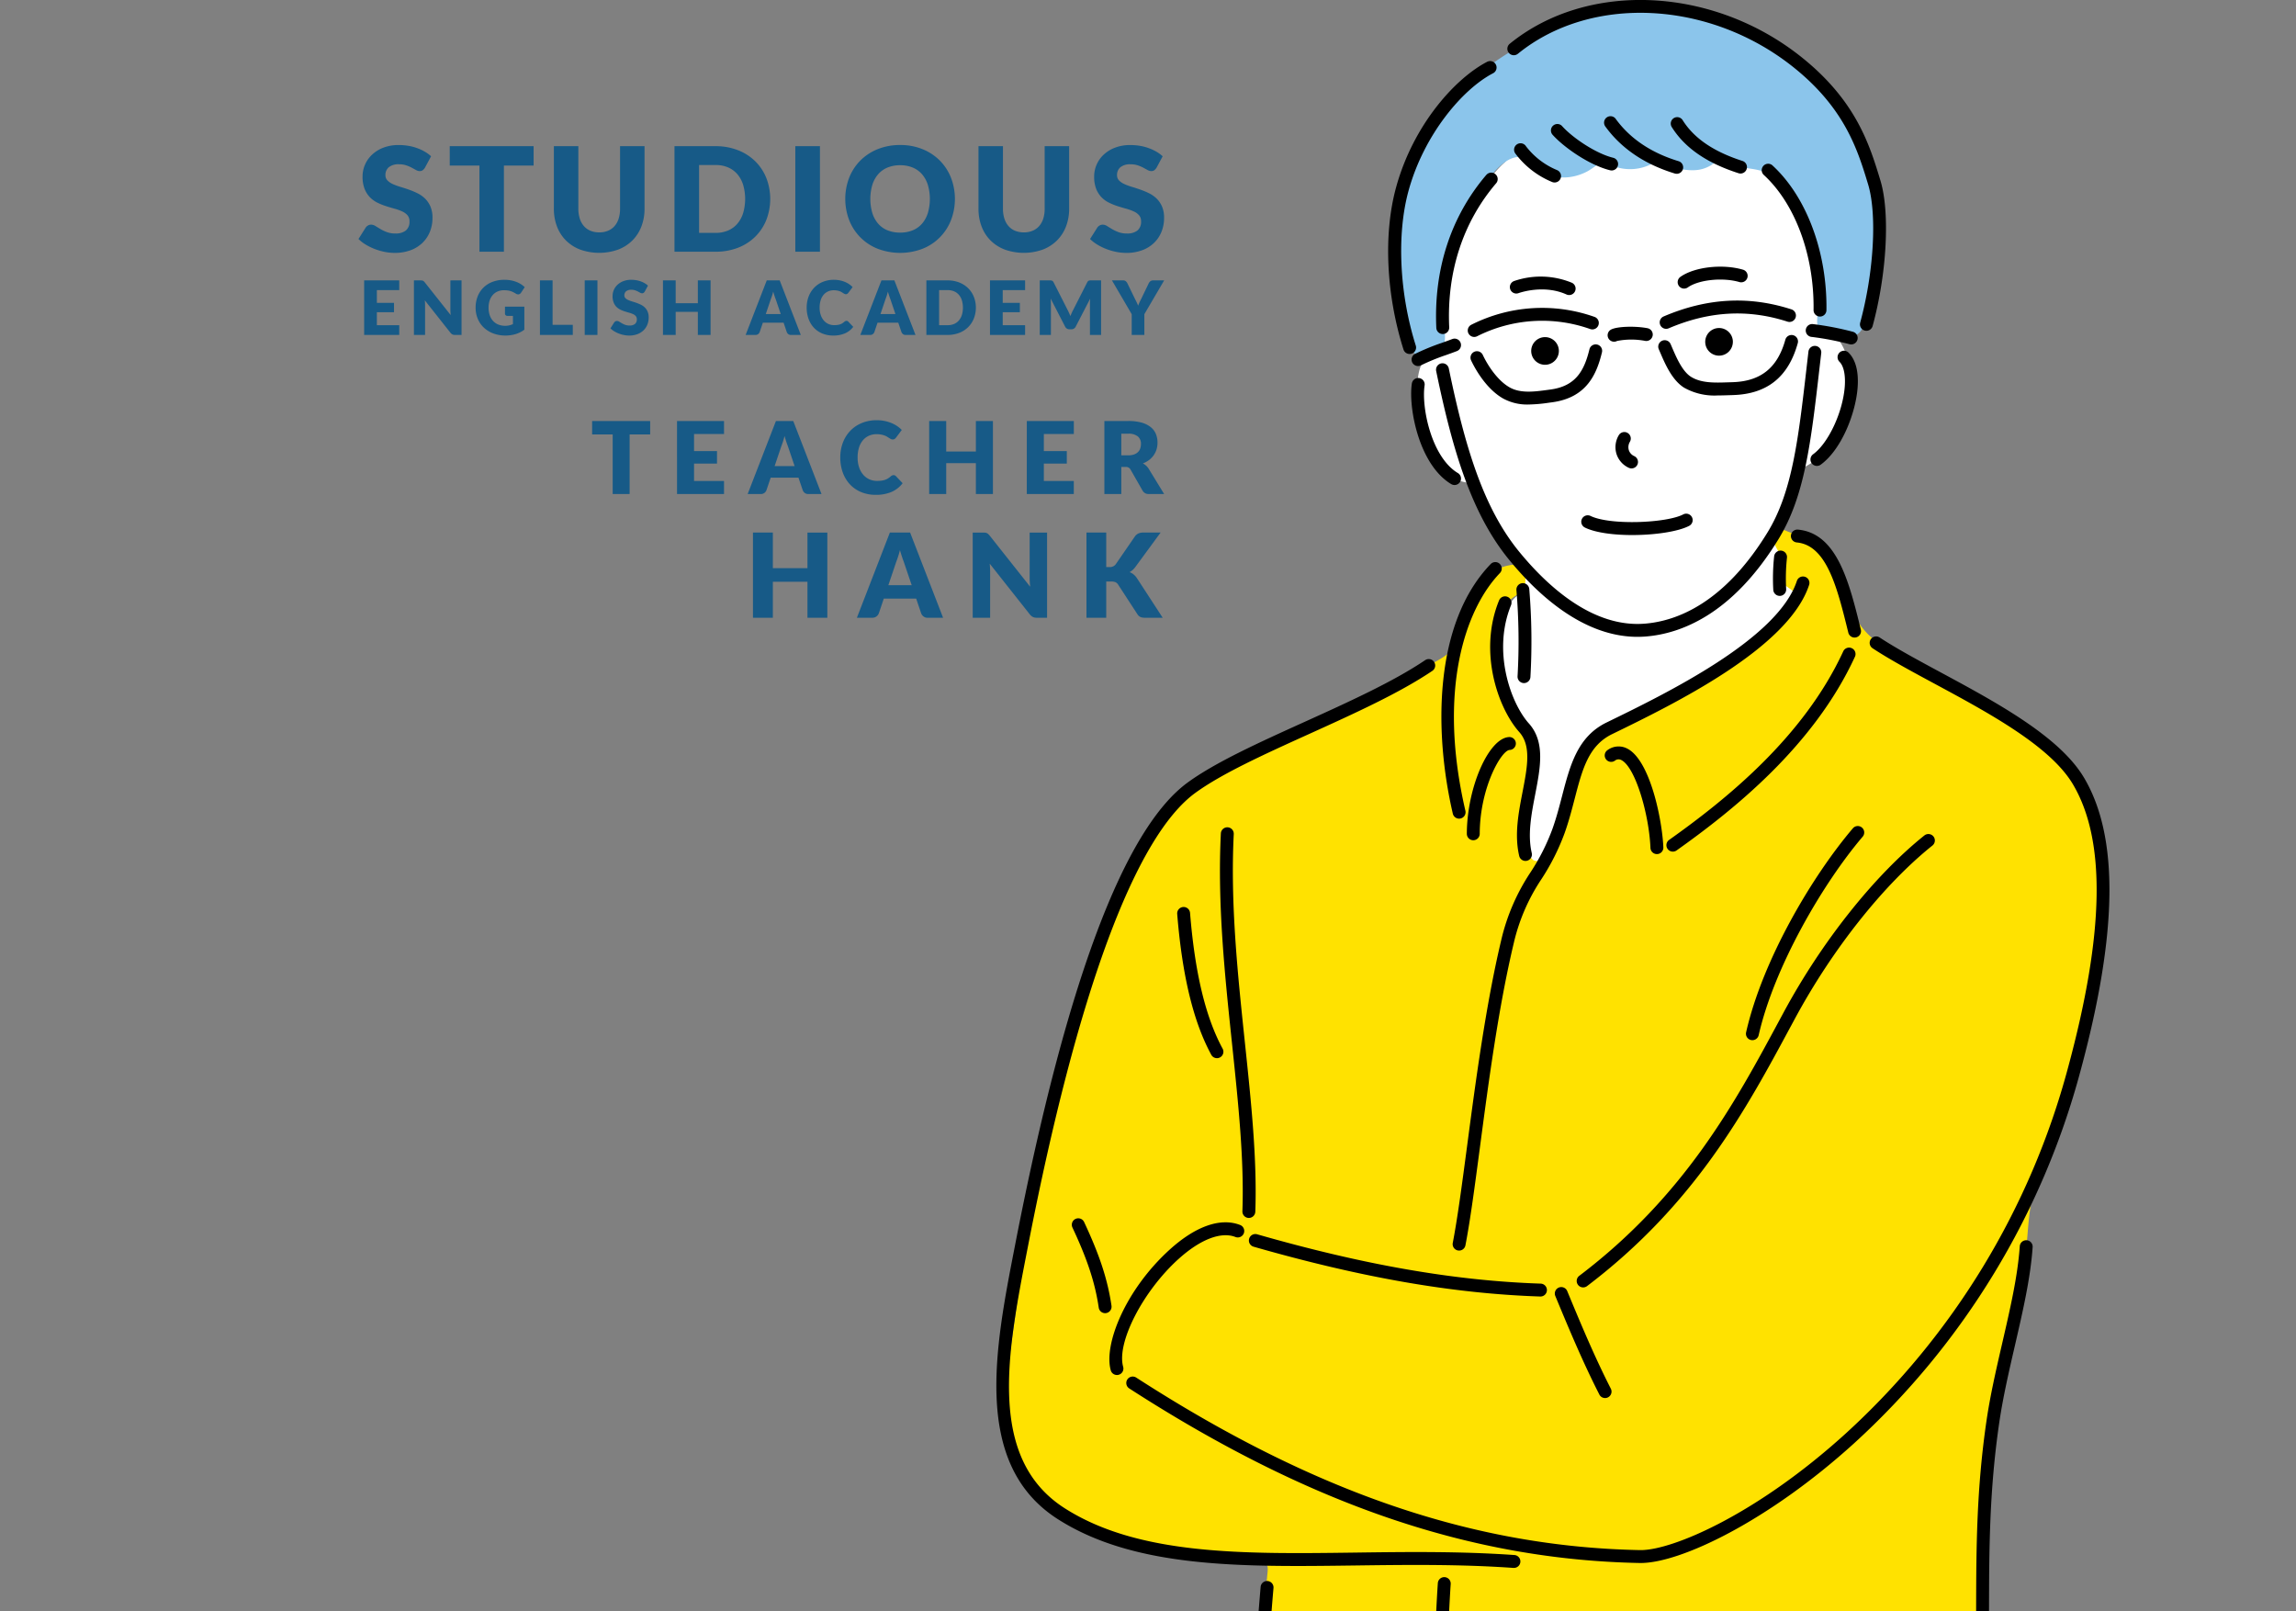
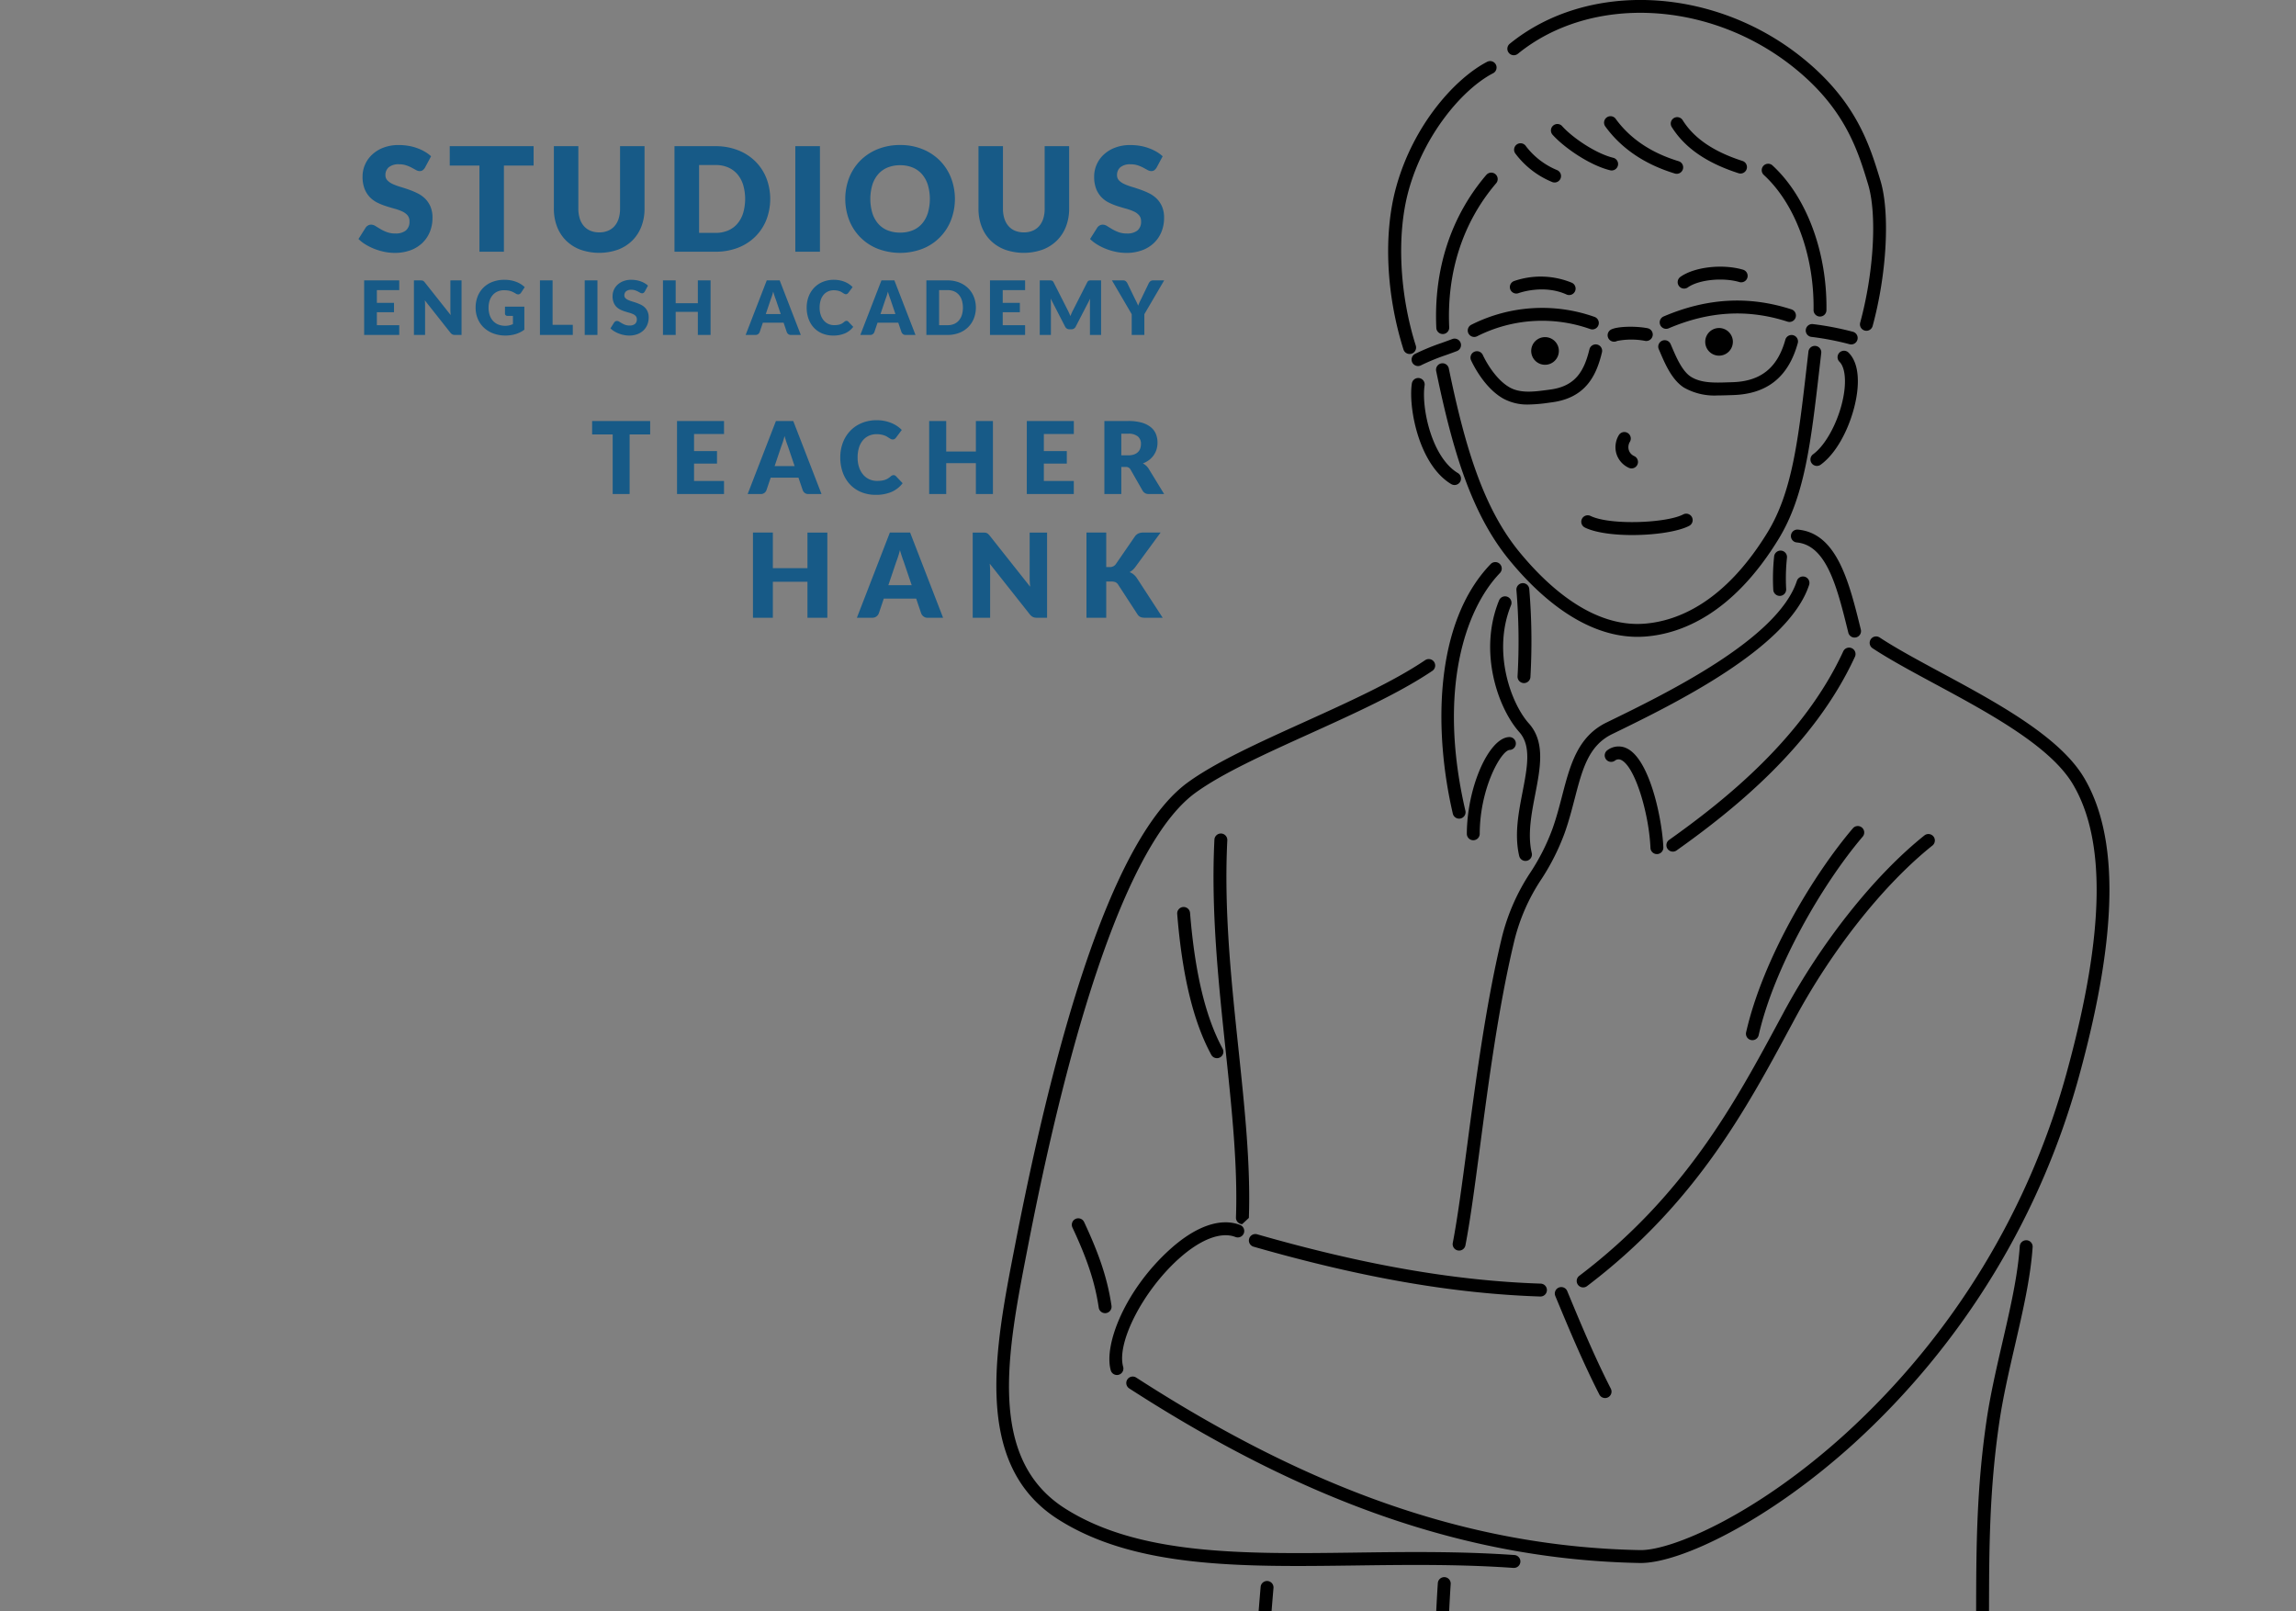
<svg xmlns="http://www.w3.org/2000/svg" width="570" height="400" viewBox="0 0 570 400">
  <rect x="0" y="0" width="570" height="400" fill="#808080" stroke="none" />
  <defs>
    <clipPath id="clip-path">
      <rect id="mask" width="570" height="400" transform="translate(642 4136)" fill="#ffe200" />
    </clipPath>
  </defs>
  <g id="image" transform="translate(-642 -4136)" clip-path="url(#clip-path)">
    <g id="illust" transform="translate(31)">
-       <path id="white" d="M1070.206,4236.738a21.824,21.824,0,0,1-12,15.6c-1.375,5.574-2.963,11.221-6.157,16.023a1.027,1.027,0,0,1,.377.7c.423,3.75.742,7.53,1.273,11.266.133.938.492.775,1.3.847a2.844,2.844,0,0,1,1.6.571,2.951,2.951,0,0,1,.881,2.842c-.411,2.708-2.912,5.11-4.814,6.894-2.391,2.241-5.02,4.246-7.6,6.267-9.366,7.346-19.261,14.184-30.256,18.865-2.581,1.1-5.644,1.777-7.956,3.392-2.183,1.523-3.137,4.163-3.818,6.623a129.927,129.927,0,0,1-5.585,17.148q-.963,2.227-2.043,4.4c-.466.937-.955,2.524-1.948,3.053-2.641,1.407-3.437-3.232-3.652-4.764-.878-6.252,1.109-12.356,1.518-18.556a21.087,21.087,0,0,0-.916-8.539c-1.062-2.962-3.354-5.241-4.8-8a24.369,24.369,0,0,1-2.544-7.9,25.708,25.708,0,0,1,.144-10.224c.76-3.617,2.231-9.041,6.2-10.26a32.385,32.385,0,0,0-.918-6.711A55.445,55.445,0,0,1,976.3,4255.93c-6.382-.416-11.149-6.239-12.639-12.315a40.73,40.73,0,0,1-.852-10.777c.075-2.838.294-6.138,2.4-8.289,1.139-1.166,3.172-1.485,3.82-3.063.593-1.446.274-3.217.2-4.727a51.055,51.055,0,0,1,.479-9.744,53.585,53.585,0,0,1,9.7-23.8.9.9,0,0,1,.1-.791,27.757,27.757,0,0,1,5.151-6.228,8.182,8.182,0,0,1,2.987-2.049c.066-.017.129-.023.194-.035.383-.323.76-.653,1.153-.965,1-.794,2.421.613,1.414,1.414-.055.044-.106.091-.161.135.126.074.251.152.374.231a17.77,17.77,0,0,0,13.917,2.536,40.382,40.382,0,0,1,7.953-1.578c2.6-.109,5.209-.131,7.812-.276,10.206-.57,20.878-1.72,30.576,2.306a1.037,1.037,0,0,1,.6.63,8.243,8.243,0,0,1,3.977,4.537,62.474,62.474,0,0,1,2.339,6.061,12.251,12.251,0,0,1,1.971,3.937c.721,2.19,1.4,4.423,1.994,6.651a10.559,10.559,0,0,1,.329,2.333c1.345,4.987,1.239,10.33.975,15.506,3.17.287,5.276,3.568,6.245,6.378A25.07,25.07,0,0,1,1070.206,4236.738Z" fill="#fff" />
-       <path id="yellow" d="M1116.614,4319.789c-2.413-1.948-4.829-3.9-7.364-5.686-8.513-6.007-18.209-10.091-27.206-15.345a34.154,34.154,0,0,1-7.171-5.2c-3.16-3.184-5.114-7.3-6.674-11.454-1.3-3.453-2.276-8-5.243-10.5a13.569,13.569,0,0,0-3.961-2.052l-4.258-1.639a3.231,3.231,0,0,0-2.358-.269c-1.1.467-1.318,1.993-.933,3.128s1.177,2.1,1.528,3.248c.505,1.649,0,3.308.049,4.975.107,3.6,5.3,2.634,2.972,6.832a19.522,19.522,0,0,1-4.226,5.264,156.236,156.236,0,0,1-20.748,15.459,69.828,69.828,0,0,1-9.671,5.2c-3.318,1.4-6.816,2.409-9.957,4.17-7.4,4.15-9.854,13.807-12.216,21.382-.666,2.135-1.34,4.27-2.165,6.35a17.162,17.162,0,0,1-2.674,5.2,2.088,2.088,0,0,1-2.718.636,4.485,4.485,0,0,1-1.507-2.865c-.806-3.6-.274-7.414.115-11.036.25-2.329.554-4.655.927-6.967a29.553,29.553,0,0,0,.755-6.935c-.29-3.822-2.4-5.46-4.366-8.515a34.533,34.533,0,0,1-4.987-20.8,14.542,14.542,0,0,1,2.868-6.877c1.015-1.455,3.165-2.056,3.922-3.507a3.509,3.509,0,0,0,.3-1.322c.184-2.038.078-4.865-2.59-4.536-2.343.289-3.937.692-5.615,2.3a32.506,32.506,0,0,0-7.94,14,15.824,15.824,0,0,1-1.223,3.706c-1.116,2.007-3.232,3.209-5.246,4.311l-11.95,6.545c-4.4,2.409-8.8,4.819-13.312,7.023a99.765,99.765,0,0,1-12.817,5.026,63.226,63.226,0,0,0-22.45,13.19,72.34,72.34,0,0,0-17.212,23.9,48.435,48.435,0,0,0-3.31,11.443q-1.6,3.726-3.07,7.508a12.189,12.189,0,0,0-1.135,2.4.786.786,0,0,0,.015.573q-4.113,11.084-7.161,22.531a406.2,406.2,0,0,0-8.53,41.205c-1.1,6.872-2.09,13.761-3.029,20.657-.983,7.215-2.267,14.517-2.187,21.818.069,6.355,1.359,12.943,4.968,18.285a26.754,26.754,0,0,0,7.588,7.221,45.046,45.046,0,0,0,13.038,8.406c8.032,3.373,16.807,3.956,25.381,4.763,3.8.358,9.607.716,13.41,1.074.693.818.415,2.157.326,3.141l-.1,1.075a49.9,49.9,0,0,0-1.012,11.251l-.138,1.528a.763.763,0,0,0,.137.536.975.975,0,0,0,.108.208,5.9,5.9,0,0,0,5.038,2.3c2.575.061,5.166-.422,7.743-.506,6.09-.2,9.969.669,15.957,1.647a92.308,92.308,0,0,0,17.374.949c6.038-.157,12.076-.361,18.114-.544,24.357-.737,48.718-1.39,73.072-2.221,13.481-.46,26.971-1.191,40.313-3.269.918-.143.789-1.266.125-1.64.907-4.16.664-8.393.412-12.614-.264-4.437-.384-8.88-.334-13.324q.084-7.272.752-14.516a21.225,21.225,0,0,0,1.426-4.768l7.266-34.407c.789-3.741,1.58-7.488,2.03-11.284.373-3.146.511-6.315.87-9.462.981-8.589,3.59-16.841,6.706-24.877.841-2.168,1.719-4.321,2.612-6.46a115.115,115.115,0,0,0,8.174-31.247,134.227,134.227,0,0,0,.787-16.151C1132.972,4343.116,1129.527,4330.209,1116.614,4319.789Z" fill="#ffe200" />
-       <path id="blue" d="M958.829,4214.015c.64,2.577,1.414,5.119,2.294,7.607a6.028,6.028,0,0,0,1.582,2.731c2.152,1.8,6.581-.686,6.9-3.216a9.549,9.549,0,0,0-.189-3.967c-2.492-13.1,3.515-27.926,11.972-37.838,3.632-4.256,7.29-6.366,11.566-1.816,3.121,3.321,8.151,3.053,11.944,1.118,1.432-.731,2.894-2.08,4.222-2.655a11.72,11.72,0,0,0,12.717.267c-.242.162,4.7,1.487,5.152,1.557,3.2.494,5.855.99,8.833-.814a5.34,5.34,0,0,1,2.368-1.065c1.355-.062,2.814,1.011,4.1,1.354,1.995.531,4.092.551,6.07,1.174,3.772,1.188,6.851,6.224,8.918,9.422,4.92,7.611,5.394,18.447,4.862,27.191-.064,1.042-.049,2.3.832,2.856a2.9,2.9,0,0,0,1.191.338c2.2.293,5.991,1.994,8.048.641,1.2-.789,2.122-3.394,2.737-4.686,1.833-3.855,2.127-9.35,2.445-13.571a66.775,66.775,0,0,0-.474-14.409c-1.21-8.514-5.349-15.58-9.442-23.05a43.9,43.9,0,0,0-9.486-11.208,46.313,46.313,0,0,0-7-4.788c-10.907-6.519-22.917-10.651-35.8-9.4a57.315,57.315,0,0,0-22.243,6.964c-6.043,3.366-12.9,7.394-17.8,12.318a47.675,47.675,0,0,0-3.925,4.554c-5.235,6.8-10.065,14.919-12.147,23.322-1.058,4.271-2.174,8.35-2.241,12.816A63.694,63.694,0,0,0,958.829,4214.015Z" fill="#8bc5eb" />
-       <path id="line" d="M983.408,4278.212c-8.707,9.01-15.542,29.251-8.612,59.045a1.6,1.6,0,0,1-1.2,1.921,1.636,1.636,0,0,1-.364.042,1.6,1.6,0,0,1-1.557-1.239c-4.734-20.354-4.744-47.329,9.428-61.992a1.6,1.6,0,0,1,2.3,2.223Zm73.951-10.742a1.6,1.6,0,1,0-.3,3.186c7.465.7,10.055,11.239,12.8,22.392a1.6,1.6,0,0,0,3.108-.763C1070.074,4280.536,1067.088,4268.387,1057.359,4267.47Zm14.145,31.561a1.6,1.6,0,0,0-2.907-1.339c-9.883,21.459-29.4,36.992-43.227,46.809a1.6,1.6,0,1,0,1.853,2.609C1041.345,4337.081,1061.3,4321.186,1071.5,4299.031Zm-69.592,35.3c1.925-7.4,3.446-13.241,9.321-16.1,15.266-7.434,43.682-21.272,48.876-36.977a1.6,1.6,0,1,0-3.038-1c-4.77,14.423-32.4,27.877-47.239,35.1-7.2,3.507-9.054,10.631-11.017,18.173-.693,2.665-1.41,5.421-2.387,8.174a52.8,52.8,0,0,1-5.447,10.813,51.461,51.461,0,0,0-7.3,16.9c-3.833,16.118-6.389,35.419-8.442,50.926-1.285,9.707-2.4,18.09-3.576,24.195a1.6,1.6,0,1,0,3.142.607c1.2-6.2,2.314-14.624,3.606-24.382,2.151-16.239,4.588-34.646,8.383-50.606a48.181,48.181,0,0,1,6.91-15.965,56.156,56.156,0,0,0,5.736-11.417C1000.467,4339.885,1001.2,4337.061,1001.912,4334.33Zm51.276-61.644a1.6,1.6,0,0,0-1.745,1.441,51.415,51.415,0,0,0-.213,8.281,1.6,1.6,0,0,0,1.6,1.513l.089,0a1.6,1.6,0,0,0,1.511-1.685,48.339,48.339,0,0,1,.2-7.8A1.6,1.6,0,0,0,1053.188,4272.686Zm-63.92,32.881.073,0a1.6,1.6,0,0,0,1.6-1.528,156.4,156.4,0,0,0-.286-21.8,1.6,1.6,0,1,0-3.186.293,153.3,153.3,0,0,1,.275,21.36A1.6,1.6,0,0,0,989.268,4305.567Zm20.827,16.627a1.6,1.6,0,1,0,1.775,2.663,1.454,1.454,0,0,1,1.655-.174c3.47,1.766,6.867,13.465,7.214,21.8a1.6,1.6,0,0,0,1.6,1.533h.068a1.6,1.6,0,0,0,1.532-1.665c-.287-6.89-3.3-21.642-8.959-24.523A4.621,4.621,0,0,0,1010.095,4322.194Zm-19.536-6.6c-4.547-5.093-9.1-17.946-4.435-29.358a1.6,1.6,0,0,0-2.962-1.211c-5.239,12.815-.225,26.837,5.01,32.7,3.03,3.394,2,8.715.812,14.875-1.011,5.23-2.055,10.637-.83,15.878a1.6,1.6,0,0,0,3.116-.729c-1.07-4.575-.091-9.642.855-14.542C993.421,4326.5,994.644,4320.165,990.559,4315.589Zm-15.405,27.383a1.6,1.6,0,0,0,1.6,1.6h0a1.6,1.6,0,0,0,1.6-1.6c.025-11.408,5.353-20.723,7.436-20.812a1.6,1.6,0,1,0-.136-3.2C980.576,4319.186,975.179,4331.524,975.154,4342.972Zm153.214-13.93c-6.072-10.236-21.751-18.688-35.585-26.144-5.676-3.059-11.037-5.949-15.142-8.654a1.6,1.6,0,0,0-1.761,2.672c4.223,2.783,9.645,5.706,15.385,8.8,13.467,7.259,28.732,15.486,34.351,24.959,8.238,13.892,7.841,36.911-1.216,70.373a188.856,188.856,0,0,1-55.236,90.841c-22.049,20.016-42.874,28.9-50.828,28.9l-.2,0c-41.3-.8-81.036-14.4-125.058-42.824a1.6,1.6,0,0,0-1.736,2.689c44.543,28.757,84.813,42.527,126.733,43.334.086,0,.173,0,.262,0,9.854,0,31.62-10.345,52.976-29.733a192.055,192.055,0,0,0,56.174-92.374C1136.783,4367.542,1137.071,4343.716,1128.368,4329.042Zm-14.239,114.83a1.6,1.6,0,0,0-1.705,1.487c-.5,7.362-2.363,15.43-4.334,23.972-1.46,6.327-2.97,12.869-3.9,19.183-2.521,17.1-2.561,31.937-2.6,46.287q-.008,2.991-.022,5.967a1.6,1.6,0,0,0,1.59,1.61h.01a1.6,1.6,0,0,0,1.6-1.59q.018-2.984.023-5.978c.038-14.237.077-28.958,2.565-45.829.912-6.187,2.407-12.666,3.853-18.931,2-8.669,3.889-16.858,4.408-24.473A1.6,1.6,0,0,0,1114.129,4443.872Zm-58.529-53.15.979-1.818c9.309-17.281,22.081-33.363,34.164-43.019a1.6,1.6,0,0,0-2-2.5c-12.4,9.911-25.48,26.36-34.983,44l-.98,1.819c-11,20.434-23.459,43.594-49.717,63.5a1.6,1.6,0,0,0,1.934,2.55C1031.811,4434.929,1044.449,4411.443,1055.6,4390.722Zm-152.079,57.857c5.407-4.908,10.581-6.918,14.192-5.514a1.6,1.6,0,0,0,1.159-2.983c-4.855-1.886-11.07.291-17.5,6.127-10.977,9.962-16.421,23.528-14.619,29.948a1.6,1.6,0,1,0,3.081-.866C888.158,4469.332,894.683,4456.6,903.521,4448.579Zm18.715-3.1c26.927,7.707,49.525,11.634,71.117,12.359h.055a1.6,1.6,0,0,0,.053-3.2c-21.324-.716-43.676-4.6-70.345-12.237a1.6,1.6,0,1,0-.88,3.076Zm85.813,36.692a1.6,1.6,0,1,0,2.85-1.456c-4.131-8.087-7.691-16.674-10.831-24.25a1.6,1.6,0,0,0-2.956,1.225C1000.275,4465.322,1003.861,4473.972,1008.049,4482.172ZM986.9,4522.014c-13.468-.948-26.754-.773-39.6-.6-27.558.363-53.589.7-71.926-10.975-19.441-12.382-14.293-38.792-9.315-64.332l.223-1.143c12.173-62.509,26.525-101.3,41.506-112.168,6.642-4.821,17.172-9.59,28.32-14.64,10.974-4.971,22.322-10.11,30.457-15.606a1.6,1.6,0,1,0-1.791-2.651c-7.911,5.343-19.134,10.426-29.987,15.342-11.3,5.118-21.974,9.953-28.878,14.965-15.872,11.519-30.261,49.923-42.768,114.147l-.222,1.141c-4.942,25.354-10.544,54.091,10.736,67.644,19.143,12.193,45.637,11.845,73.687,11.476,12.783-.169,26-.341,39.336.6.038,0,.076,0,.114,0a1.6,1.6,0,0,0,.11-3.2Zm-65.86-83.675a1.6,1.6,0,0,0,1.6-1.542c.467-12.985-1.02-27.12-2.595-42.086-1.78-16.92-3.621-34.417-2.756-51.661a1.6,1.6,0,1,0-3.2-.16c-.878,17.492.976,35.114,2.769,52.156,1.562,14.85,3.038,28.877,2.579,41.636a1.6,1.6,0,0,0,1.541,1.656Zm-7.92-39.659a1.58,1.58,0,0,0,.761-.194,1.6,1.6,0,0,0,.644-2.17c-4.242-7.817-6.888-18.849-8.088-33.727a1.6,1.6,0,0,0-3.189.257c1.236,15.332,4.005,26.779,8.464,35A1.6,1.6,0,0,0,913.116,4398.68Zm-26.181,61.464c-.962-6.514-2.932-12.537-6.8-20.791a1.6,1.6,0,1,0-2.9,1.358c3.727,7.952,5.619,13.717,6.532,19.9a1.6,1.6,0,0,0,1.581,1.367,1.546,1.546,0,0,0,.236-.018A1.6,1.6,0,0,0,886.935,4460.144Zm38.754,68.326a1.6,1.6,0,0,0-1.73,1.457c-.374,4.363-.659,8-.9,11.441a1.6,1.6,0,0,0,1.486,1.707c.038,0,.075,0,.112,0a1.6,1.6,0,0,0,1.6-1.49c.236-3.425.52-7.044.892-11.388A1.6,1.6,0,0,0,925.689,4528.47Zm120-134.3a1.6,1.6,0,0,0,1.914-1.205c3.857-16.96,15.9-37.613,25.8-49.251a1.6,1.6,0,1,0-2.437-2.073c-9.842,11.566-22.328,32.339-26.484,50.614A1.6,1.6,0,0,0,1045.687,4394.17Zm-70.133-175.4a1.6,1.6,0,0,0,2.151.7,35.779,35.779,0,0,1,28.071-1.789,1.6,1.6,0,1,0,1.071-3.016,39,39,0,0,0-30.592,1.953A1.6,1.6,0,0,0,975.554,4218.771Zm45.722.577a1.6,1.6,0,0,0-1.27-1.873c-3.123-.6-7.6-.437-9.038.327a1.6,1.6,0,0,0,.737,3.023,1.575,1.575,0,0,0,.743-.187,18.461,18.461,0,0,1,6.955-.02A1.6,1.6,0,0,0,1021.276,4219.348Zm2.75-4.8a1.6,1.6,0,1,0,1.253,2.944c10.04-4.275,19.681-4.814,29.476-1.648a1.6,1.6,0,1,0,.984-3.045C1045.179,4209.387,1034.805,4209.959,1024.026,4214.549Zm16.025,19.56,1.058-.032c8.553-.229,13.85-4.444,16.194-12.887a1.6,1.6,0,0,0-3.084-.856c-1.944,7-6.137,10.355-13.2,10.543l-1.079.034c-3.255.108-6.622.22-9.163-1.386-2.138-1.351-3.614-4.789-4.692-7.3l-.351-.813a1.6,1.6,0,1,0-2.933,1.281l.343.795c1.243,2.9,2.946,6.859,5.923,8.741a15.326,15.326,0,0,0,8.4,1.936C1038.348,4234.166,1039.213,4234.137,1040.051,4234.109Zm-54.322-1.97c-2.875-1.644-5.3-5.228-6.622-8.033a1.6,1.6,0,1,0-2.9,1.359c.74,1.576,3.5,6.916,7.93,9.452a12.456,12.456,0,0,0,6.329,1.5,38.566,38.566,0,0,0,5.169-.46l.658-.087c8.547-1.13,11.065-6.9,12.4-12.4a1.6,1.6,0,0,0-3.11-.755c-1.311,5.4-3.464,9.161-9.711,9.987l-.666.09C991.893,4233.239,988.463,4233.7,985.729,4232.139Zm85.233-13.786a72.951,72.951,0,0,0-9.919-1.9,1.6,1.6,0,1,0-.241,3.19,70.664,70.664,0,0,1,9.337,1.8,1.6,1.6,0,1,0,.823-3.092Zm-99.43,1.813c-.928.353-1.789.661-2.618.958a55.381,55.381,0,0,0-6.6,2.712,1.6,1.6,0,1,0,1.434,2.861,52,52,0,0,1,6.248-2.56c.847-.3,1.726-.619,2.674-.978a1.6,1.6,0,0,0-1.135-2.993Zm32.963,46.814c2.663,1.277,7.137,1.84,11.712,1.84,5.648,0,11.448-.859,14.171-2.3a1.6,1.6,0,0,0-1.493-2.83c-4.11,2.168-18.089,2.759-23.007.4a1.6,1.6,0,1,0-1.383,2.885Zm-5.682-99.666a1.6,1.6,0,0,0-2.375,2.145c2.962,3.281,9.263,7.584,14.279,8.814a1.561,1.561,0,0,0,.382.047,1.6,1.6,0,0,0,.38-3.154C1007.193,4174.114,1001.47,4170.257,998.813,4167.314Zm13.321-1.773a1.6,1.6,0,1,0-2.586,1.883c3.977,5.461,9.778,9.381,17.24,11.653a1.6,1.6,0,1,0,.932-3.062C1020.937,4173.951,1015.693,4170.426,1012.134,4165.541Zm31.443,10.414c-7.166-2.307-12.021-5.615-14.843-10.114a1.6,1.6,0,1,0-2.711,1.7c3.239,5.164,8.66,8.913,16.573,11.46a1.578,1.578,0,0,0,.491.078,1.6,1.6,0,0,0,.49-3.124Zm7.461,1.119a1.6,1.6,0,1,0-2.165,2.357c7.81,7.178,12.543,20.026,12.35,33.529a1.6,1.6,0,0,0,1.577,1.622h.023a1.6,1.6,0,0,0,1.6-1.577C1064.628,4198.62,1059.5,4184.852,1051.038,4177.074Zm-61.245-4.824a1.6,1.6,0,1,0-2.624,1.832,21.721,21.721,0,0,0,9.116,7.084,1.6,1.6,0,1,0,1.263-2.94A18.708,18.708,0,0,1,989.793,4172.25Zm-9.822,7.185c-8.78,10.284-13.068,23.411-12.4,37.96a1.6,1.6,0,0,0,1.6,1.527c.025,0,.05,0,.074,0a1.6,1.6,0,0,0,1.526-1.671c-.629-13.724,3.4-26.081,11.638-35.736a1.6,1.6,0,1,0-2.433-2.078Zm-11.193,46.778a1.6,1.6,0,0,0-1.243,1.891c4.116,19.9,8.783,35.494,18.183,46.946,7.245,8.826,18.5,19.039,31.8,19.039q1.059,0,2.137-.089c8.679-.718,21.424-5.489,32.856-24.144,6.522-10.642,8.054-23.939,10.174-42.343l.447-3.864a1.6,1.6,0,0,0-3.179-.37l-.447,3.867c-2.073,18-3.571,31-9.724,41.039-10.731,17.511-22.449,21.969-30.39,22.626-12.846,1.076-24.058-9.088-31.2-17.791-8.985-10.946-13.5-26.131-17.523-45.564A1.6,1.6,0,0,0,968.778,4226.213Zm-7.83-2.338a1.582,1.582,0,0,0,.483-.075,1.6,1.6,0,0,0,1.043-2.009c-4.076-12.877-4.769-27.593-1.809-38.4,3.84-14.027,13.473-25.31,21-29.206a1.6,1.6,0,1,0-1.471-2.842c-7.9,4.087-18.345,15.594-22.619,31.2-3.161,11.544-2.471,26.578,1.845,40.214A1.6,1.6,0,0,0,960.948,4223.875Zm26.887-74.534c18.118-14.717,47.492-13.3,68.326,3.291,12.887,10.263,16.058,20.727,18.606,29.135,2.254,7.437,1.427,21.873-1.967,34.326a1.6,1.6,0,0,0,1.123,1.964,1.579,1.579,0,0,0,.422.057,1.6,1.6,0,0,0,1.543-1.179c3.534-12.968,4.351-28.148,1.942-36.1-2.677-8.833-6.009-19.825-19.675-30.71-21.982-17.507-53.08-18.915-72.338-3.271a1.6,1.6,0,1,0,2.018,2.483Zm-16.558,106.833a1.583,1.583,0,0,0,.821.228,1.6,1.6,0,0,0,.823-2.973c-6.563-3.932-9.078-16.306-8.261-21.733a1.6,1.6,0,1,0-3.164-.477C960.6,4237.164,963.241,4251.36,971.277,4256.174Zm96.364-32.623a1.6,1.6,0,0,0,.02,2.262c1.045,1.027,1.523,3.259,1.312,6.124-.47,6.364-4.061,14.065-7.843,16.818a1.6,1.6,0,1,0,1.883,2.587c5.118-3.725,8.672-12.672,9.151-19.169.289-3.918-.492-6.906-2.26-8.643A1.6,1.6,0,0,0,1067.641,4223.551Zm-52.548,19.94a1.6,1.6,0,0,0-2.2.509,5.771,5.771,0,0,0-.623,4.59,5.677,5.677,0,0,0,3.067,3.53,1.6,1.6,0,1,0,1.4-2.88,2.459,2.459,0,0,1-1.387-1.536,2.591,2.591,0,0,1,.262-2.008A1.6,1.6,0,0,0,1015.093,4243.491ZM985.927,4207.8a1.6,1.6,0,0,0,2.042.975c.644-.227,6.45-2.153,11.927.325a1.6,1.6,0,0,0,1.319-2.916,20.322,20.322,0,0,0-14.312-.426A1.6,1.6,0,0,0,985.927,4207.8Zm57.763-4.86c-5.073-1.478-12.029-.68-15.5,1.779a1.6,1.6,0,1,0,1.848,2.612c2.686-1.9,8.65-2.517,12.761-1.319a1.6,1.6,0,1,0,.895-3.072ZM998,4223.121a3.433,3.433,0,1,0-3.434,3.432A3.436,3.436,0,0,0,998,4223.121Zm43.2-2.263a3.432,3.432,0,1,0-3.432,3.432A3.433,3.433,0,0,0,1041.195,4220.858Zm-71.548,306.651a1.6,1.6,0,0,0-1.7,1.491c-.332,5.017-.591,10.636-.771,16.7a1.6,1.6,0,0,0,1.552,1.646h.048a1.6,1.6,0,0,0,1.6-1.553c.179-6.027.437-11.608.766-16.586A1.6,1.6,0,0,0,969.647,4527.509Z" />
+       <path id="line" d="M983.408,4278.212c-8.707,9.01-15.542,29.251-8.612,59.045a1.6,1.6,0,0,1-1.2,1.921,1.636,1.636,0,0,1-.364.042,1.6,1.6,0,0,1-1.557-1.239c-4.734-20.354-4.744-47.329,9.428-61.992a1.6,1.6,0,0,1,2.3,2.223Zm73.951-10.742a1.6,1.6,0,1,0-.3,3.186c7.465.7,10.055,11.239,12.8,22.392a1.6,1.6,0,0,0,3.108-.763C1070.074,4280.536,1067.088,4268.387,1057.359,4267.47Zm14.145,31.561a1.6,1.6,0,0,0-2.907-1.339c-9.883,21.459-29.4,36.992-43.227,46.809a1.6,1.6,0,1,0,1.853,2.609C1041.345,4337.081,1061.3,4321.186,1071.5,4299.031Zm-69.592,35.3c1.925-7.4,3.446-13.241,9.321-16.1,15.266-7.434,43.682-21.272,48.876-36.977a1.6,1.6,0,1,0-3.038-1c-4.77,14.423-32.4,27.877-47.239,35.1-7.2,3.507-9.054,10.631-11.017,18.173-.693,2.665-1.41,5.421-2.387,8.174a52.8,52.8,0,0,1-5.447,10.813,51.461,51.461,0,0,0-7.3,16.9c-3.833,16.118-6.389,35.419-8.442,50.926-1.285,9.707-2.4,18.09-3.576,24.195a1.6,1.6,0,1,0,3.142.607c1.2-6.2,2.314-14.624,3.606-24.382,2.151-16.239,4.588-34.646,8.383-50.606a48.181,48.181,0,0,1,6.91-15.965,56.156,56.156,0,0,0,5.736-11.417C1000.467,4339.885,1001.2,4337.061,1001.912,4334.33Zm51.276-61.644a1.6,1.6,0,0,0-1.745,1.441,51.415,51.415,0,0,0-.213,8.281,1.6,1.6,0,0,0,1.6,1.513l.089,0a1.6,1.6,0,0,0,1.511-1.685,48.339,48.339,0,0,1,.2-7.8A1.6,1.6,0,0,0,1053.188,4272.686Zm-63.92,32.881.073,0a1.6,1.6,0,0,0,1.6-1.528,156.4,156.4,0,0,0-.286-21.8,1.6,1.6,0,1,0-3.186.293,153.3,153.3,0,0,1,.275,21.36A1.6,1.6,0,0,0,989.268,4305.567Zm20.827,16.627a1.6,1.6,0,1,0,1.775,2.663,1.454,1.454,0,0,1,1.655-.174c3.47,1.766,6.867,13.465,7.214,21.8a1.6,1.6,0,0,0,1.6,1.533h.068a1.6,1.6,0,0,0,1.532-1.665c-.287-6.89-3.3-21.642-8.959-24.523A4.621,4.621,0,0,0,1010.095,4322.194Zm-19.536-6.6c-4.547-5.093-9.1-17.946-4.435-29.358a1.6,1.6,0,0,0-2.962-1.211c-5.239,12.815-.225,26.837,5.01,32.7,3.03,3.394,2,8.715.812,14.875-1.011,5.23-2.055,10.637-.83,15.878a1.6,1.6,0,0,0,3.116-.729c-1.07-4.575-.091-9.642.855-14.542C993.421,4326.5,994.644,4320.165,990.559,4315.589Zm-15.405,27.383a1.6,1.6,0,0,0,1.6,1.6h0a1.6,1.6,0,0,0,1.6-1.6c.025-11.408,5.353-20.723,7.436-20.812a1.6,1.6,0,1,0-.136-3.2C980.576,4319.186,975.179,4331.524,975.154,4342.972Zm153.214-13.93c-6.072-10.236-21.751-18.688-35.585-26.144-5.676-3.059-11.037-5.949-15.142-8.654a1.6,1.6,0,0,0-1.761,2.672c4.223,2.783,9.645,5.706,15.385,8.8,13.467,7.259,28.732,15.486,34.351,24.959,8.238,13.892,7.841,36.911-1.216,70.373a188.856,188.856,0,0,1-55.236,90.841c-22.049,20.016-42.874,28.9-50.828,28.9l-.2,0c-41.3-.8-81.036-14.4-125.058-42.824a1.6,1.6,0,0,0-1.736,2.689c44.543,28.757,84.813,42.527,126.733,43.334.086,0,.173,0,.262,0,9.854,0,31.62-10.345,52.976-29.733a192.055,192.055,0,0,0,56.174-92.374C1136.783,4367.542,1137.071,4343.716,1128.368,4329.042Zm-14.239,114.83a1.6,1.6,0,0,0-1.705,1.487c-.5,7.362-2.363,15.43-4.334,23.972-1.46,6.327-2.97,12.869-3.9,19.183-2.521,17.1-2.561,31.937-2.6,46.287q-.008,2.991-.022,5.967a1.6,1.6,0,0,0,1.59,1.61h.01a1.6,1.6,0,0,0,1.6-1.59q.018-2.984.023-5.978c.038-14.237.077-28.958,2.565-45.829.912-6.187,2.407-12.666,3.853-18.931,2-8.669,3.889-16.858,4.408-24.473A1.6,1.6,0,0,0,1114.129,4443.872Zm-58.529-53.15.979-1.818c9.309-17.281,22.081-33.363,34.164-43.019a1.6,1.6,0,0,0-2-2.5c-12.4,9.911-25.48,26.36-34.983,44l-.98,1.819c-11,20.434-23.459,43.594-49.717,63.5a1.6,1.6,0,0,0,1.934,2.55C1031.811,4434.929,1044.449,4411.443,1055.6,4390.722Zm-152.079,57.857c5.407-4.908,10.581-6.918,14.192-5.514a1.6,1.6,0,0,0,1.159-2.983c-4.855-1.886-11.07.291-17.5,6.127-10.977,9.962-16.421,23.528-14.619,29.948a1.6,1.6,0,1,0,3.081-.866C888.158,4469.332,894.683,4456.6,903.521,4448.579Zm18.715-3.1c26.927,7.707,49.525,11.634,71.117,12.359h.055a1.6,1.6,0,0,0,.053-3.2c-21.324-.716-43.676-4.6-70.345-12.237a1.6,1.6,0,1,0-.88,3.076Zm85.813,36.692a1.6,1.6,0,1,0,2.85-1.456c-4.131-8.087-7.691-16.674-10.831-24.25a1.6,1.6,0,0,0-2.956,1.225C1000.275,4465.322,1003.861,4473.972,1008.049,4482.172ZM986.9,4522.014c-13.468-.948-26.754-.773-39.6-.6-27.558.363-53.589.7-71.926-10.975-19.441-12.382-14.293-38.792-9.315-64.332l.223-1.143c12.173-62.509,26.525-101.3,41.506-112.168,6.642-4.821,17.172-9.59,28.32-14.64,10.974-4.971,22.322-10.11,30.457-15.606a1.6,1.6,0,1,0-1.791-2.651c-7.911,5.343-19.134,10.426-29.987,15.342-11.3,5.118-21.974,9.953-28.878,14.965-15.872,11.519-30.261,49.923-42.768,114.147l-.222,1.141c-4.942,25.354-10.544,54.091,10.736,67.644,19.143,12.193,45.637,11.845,73.687,11.476,12.783-.169,26-.341,39.336.6.038,0,.076,0,.114,0a1.6,1.6,0,0,0,.11-3.2Zm-65.86-83.675c.467-12.985-1.02-27.12-2.595-42.086-1.78-16.92-3.621-34.417-2.756-51.661a1.6,1.6,0,1,0-3.2-.16c-.878,17.492.976,35.114,2.769,52.156,1.562,14.85,3.038,28.877,2.579,41.636a1.6,1.6,0,0,0,1.541,1.656Zm-7.92-39.659a1.58,1.58,0,0,0,.761-.194,1.6,1.6,0,0,0,.644-2.17c-4.242-7.817-6.888-18.849-8.088-33.727a1.6,1.6,0,0,0-3.189.257c1.236,15.332,4.005,26.779,8.464,35A1.6,1.6,0,0,0,913.116,4398.68Zm-26.181,61.464c-.962-6.514-2.932-12.537-6.8-20.791a1.6,1.6,0,1,0-2.9,1.358c3.727,7.952,5.619,13.717,6.532,19.9a1.6,1.6,0,0,0,1.581,1.367,1.546,1.546,0,0,0,.236-.018A1.6,1.6,0,0,0,886.935,4460.144Zm38.754,68.326a1.6,1.6,0,0,0-1.73,1.457c-.374,4.363-.659,8-.9,11.441a1.6,1.6,0,0,0,1.486,1.707c.038,0,.075,0,.112,0a1.6,1.6,0,0,0,1.6-1.49c.236-3.425.52-7.044.892-11.388A1.6,1.6,0,0,0,925.689,4528.47Zm120-134.3a1.6,1.6,0,0,0,1.914-1.205c3.857-16.96,15.9-37.613,25.8-49.251a1.6,1.6,0,1,0-2.437-2.073c-9.842,11.566-22.328,32.339-26.484,50.614A1.6,1.6,0,0,0,1045.687,4394.17Zm-70.133-175.4a1.6,1.6,0,0,0,2.151.7,35.779,35.779,0,0,1,28.071-1.789,1.6,1.6,0,1,0,1.071-3.016,39,39,0,0,0-30.592,1.953A1.6,1.6,0,0,0,975.554,4218.771Zm45.722.577a1.6,1.6,0,0,0-1.27-1.873c-3.123-.6-7.6-.437-9.038.327a1.6,1.6,0,0,0,.737,3.023,1.575,1.575,0,0,0,.743-.187,18.461,18.461,0,0,1,6.955-.02A1.6,1.6,0,0,0,1021.276,4219.348Zm2.75-4.8a1.6,1.6,0,1,0,1.253,2.944c10.04-4.275,19.681-4.814,29.476-1.648a1.6,1.6,0,1,0,.984-3.045C1045.179,4209.387,1034.805,4209.959,1024.026,4214.549Zm16.025,19.56,1.058-.032c8.553-.229,13.85-4.444,16.194-12.887a1.6,1.6,0,0,0-3.084-.856c-1.944,7-6.137,10.355-13.2,10.543l-1.079.034c-3.255.108-6.622.22-9.163-1.386-2.138-1.351-3.614-4.789-4.692-7.3l-.351-.813a1.6,1.6,0,1,0-2.933,1.281l.343.795c1.243,2.9,2.946,6.859,5.923,8.741a15.326,15.326,0,0,0,8.4,1.936C1038.348,4234.166,1039.213,4234.137,1040.051,4234.109Zm-54.322-1.97c-2.875-1.644-5.3-5.228-6.622-8.033a1.6,1.6,0,1,0-2.9,1.359c.74,1.576,3.5,6.916,7.93,9.452a12.456,12.456,0,0,0,6.329,1.5,38.566,38.566,0,0,0,5.169-.46l.658-.087c8.547-1.13,11.065-6.9,12.4-12.4a1.6,1.6,0,0,0-3.11-.755c-1.311,5.4-3.464,9.161-9.711,9.987l-.666.09C991.893,4233.239,988.463,4233.7,985.729,4232.139Zm85.233-13.786a72.951,72.951,0,0,0-9.919-1.9,1.6,1.6,0,1,0-.241,3.19,70.664,70.664,0,0,1,9.337,1.8,1.6,1.6,0,1,0,.823-3.092Zm-99.43,1.813c-.928.353-1.789.661-2.618.958a55.381,55.381,0,0,0-6.6,2.712,1.6,1.6,0,1,0,1.434,2.861,52,52,0,0,1,6.248-2.56c.847-.3,1.726-.619,2.674-.978a1.6,1.6,0,0,0-1.135-2.993Zm32.963,46.814c2.663,1.277,7.137,1.84,11.712,1.84,5.648,0,11.448-.859,14.171-2.3a1.6,1.6,0,0,0-1.493-2.83c-4.11,2.168-18.089,2.759-23.007.4a1.6,1.6,0,1,0-1.383,2.885Zm-5.682-99.666a1.6,1.6,0,0,0-2.375,2.145c2.962,3.281,9.263,7.584,14.279,8.814a1.561,1.561,0,0,0,.382.047,1.6,1.6,0,0,0,.38-3.154C1007.193,4174.114,1001.47,4170.257,998.813,4167.314Zm13.321-1.773a1.6,1.6,0,1,0-2.586,1.883c3.977,5.461,9.778,9.381,17.24,11.653a1.6,1.6,0,1,0,.932-3.062C1020.937,4173.951,1015.693,4170.426,1012.134,4165.541Zm31.443,10.414c-7.166-2.307-12.021-5.615-14.843-10.114a1.6,1.6,0,1,0-2.711,1.7c3.239,5.164,8.66,8.913,16.573,11.46a1.578,1.578,0,0,0,.491.078,1.6,1.6,0,0,0,.49-3.124Zm7.461,1.119a1.6,1.6,0,1,0-2.165,2.357c7.81,7.178,12.543,20.026,12.35,33.529a1.6,1.6,0,0,0,1.577,1.622h.023a1.6,1.6,0,0,0,1.6-1.577C1064.628,4198.62,1059.5,4184.852,1051.038,4177.074Zm-61.245-4.824a1.6,1.6,0,1,0-2.624,1.832,21.721,21.721,0,0,0,9.116,7.084,1.6,1.6,0,1,0,1.263-2.94A18.708,18.708,0,0,1,989.793,4172.25Zm-9.822,7.185c-8.78,10.284-13.068,23.411-12.4,37.96a1.6,1.6,0,0,0,1.6,1.527c.025,0,.05,0,.074,0a1.6,1.6,0,0,0,1.526-1.671c-.629-13.724,3.4-26.081,11.638-35.736a1.6,1.6,0,1,0-2.433-2.078Zm-11.193,46.778a1.6,1.6,0,0,0-1.243,1.891c4.116,19.9,8.783,35.494,18.183,46.946,7.245,8.826,18.5,19.039,31.8,19.039q1.059,0,2.137-.089c8.679-.718,21.424-5.489,32.856-24.144,6.522-10.642,8.054-23.939,10.174-42.343l.447-3.864a1.6,1.6,0,0,0-3.179-.37l-.447,3.867c-2.073,18-3.571,31-9.724,41.039-10.731,17.511-22.449,21.969-30.39,22.626-12.846,1.076-24.058-9.088-31.2-17.791-8.985-10.946-13.5-26.131-17.523-45.564A1.6,1.6,0,0,0,968.778,4226.213Zm-7.83-2.338a1.582,1.582,0,0,0,.483-.075,1.6,1.6,0,0,0,1.043-2.009c-4.076-12.877-4.769-27.593-1.809-38.4,3.84-14.027,13.473-25.31,21-29.206a1.6,1.6,0,1,0-1.471-2.842c-7.9,4.087-18.345,15.594-22.619,31.2-3.161,11.544-2.471,26.578,1.845,40.214A1.6,1.6,0,0,0,960.948,4223.875Zm26.887-74.534c18.118-14.717,47.492-13.3,68.326,3.291,12.887,10.263,16.058,20.727,18.606,29.135,2.254,7.437,1.427,21.873-1.967,34.326a1.6,1.6,0,0,0,1.123,1.964,1.579,1.579,0,0,0,.422.057,1.6,1.6,0,0,0,1.543-1.179c3.534-12.968,4.351-28.148,1.942-36.1-2.677-8.833-6.009-19.825-19.675-30.71-21.982-17.507-53.08-18.915-72.338-3.271a1.6,1.6,0,1,0,2.018,2.483Zm-16.558,106.833a1.583,1.583,0,0,0,.821.228,1.6,1.6,0,0,0,.823-2.973c-6.563-3.932-9.078-16.306-8.261-21.733a1.6,1.6,0,1,0-3.164-.477C960.6,4237.164,963.241,4251.36,971.277,4256.174Zm96.364-32.623a1.6,1.6,0,0,0,.02,2.262c1.045,1.027,1.523,3.259,1.312,6.124-.47,6.364-4.061,14.065-7.843,16.818a1.6,1.6,0,1,0,1.883,2.587c5.118-3.725,8.672-12.672,9.151-19.169.289-3.918-.492-6.906-2.26-8.643A1.6,1.6,0,0,0,1067.641,4223.551Zm-52.548,19.94a1.6,1.6,0,0,0-2.2.509,5.771,5.771,0,0,0-.623,4.59,5.677,5.677,0,0,0,3.067,3.53,1.6,1.6,0,1,0,1.4-2.88,2.459,2.459,0,0,1-1.387-1.536,2.591,2.591,0,0,1,.262-2.008A1.6,1.6,0,0,0,1015.093,4243.491ZM985.927,4207.8a1.6,1.6,0,0,0,2.042.975c.644-.227,6.45-2.153,11.927.325a1.6,1.6,0,0,0,1.319-2.916,20.322,20.322,0,0,0-14.312-.426A1.6,1.6,0,0,0,985.927,4207.8Zm57.763-4.86c-5.073-1.478-12.029-.68-15.5,1.779a1.6,1.6,0,1,0,1.848,2.612c2.686-1.9,8.65-2.517,12.761-1.319a1.6,1.6,0,1,0,.895-3.072ZM998,4223.121a3.433,3.433,0,1,0-3.434,3.432A3.436,3.436,0,0,0,998,4223.121Zm43.2-2.263a3.432,3.432,0,1,0-3.432,3.432A3.433,3.433,0,0,0,1041.195,4220.858Zm-71.548,306.651a1.6,1.6,0,0,0-1.7,1.491c-.332,5.017-.591,10.636-.771,16.7a1.6,1.6,0,0,0,1.552,1.646h.048a1.6,1.6,0,0,0,1.6-1.553c.179-6.027.437-11.608.766-16.586A1.6,1.6,0,0,0,969.647,4527.509Z" />
    </g>
    <g id="text" transform="translate(29.244 1.383)">
      <path id="logo" d="M706.315,4206.639v3.159h4.256v2.323h-4.256v3.225h5.557v2.416h-8.716v-13.539h8.716v2.416Zm21.023-2.416v13.539H725.7a1.426,1.426,0,0,1-.609-.116,1.513,1.513,0,0,1-.488-.4l-6.384-8.076q.038.363.052.7t.014.637v7.257h-2.769v-13.539h1.653a2.528,2.528,0,0,1,.344.019.8.8,0,0,1,.465.213,2.422,2.422,0,0,1,.232.251l6.44,8.131q-.047-.39-.065-.758t-.019-.692v-7.164Zm10.779,6.523h4.813v5.714a7.093,7.093,0,0,1-2.216,1.107,8.754,8.754,0,0,1-2.457.344,8.446,8.446,0,0,1-3.044-.526,7,7,0,0,1-2.346-1.449,6.371,6.371,0,0,1-1.505-2.193,7.065,7.065,0,0,1-.53-2.755,7.5,7.5,0,0,1,.5-2.784,6.253,6.253,0,0,1,1.435-2.187,6.489,6.489,0,0,1,2.258-1.431,8.143,8.143,0,0,1,2.96-.512,8.721,8.721,0,0,1,1.589.139,7.8,7.8,0,0,1,1.371.382,6.3,6.3,0,0,1,1.147.576,6.091,6.091,0,0,1,.929.725l-.91,1.384a.878.878,0,0,1-.553.4.979.979,0,0,1-.73-.168c-.247-.149-.481-.277-.7-.386a4.225,4.225,0,0,0-1.4-.413,7.348,7.348,0,0,0-.855-.047,3.911,3.911,0,0,0-1.589.312,3.393,3.393,0,0,0-1.2.878,3.974,3.974,0,0,0-.767,1.361,5.513,5.513,0,0,0-.269,1.771,5.7,5.7,0,0,0,.3,1.913,3.972,3.972,0,0,0,.841,1.413,3.6,3.6,0,0,0,1.3.879,4.5,4.5,0,0,0,1.678.3,4.365,4.365,0,0,0,1.026-.111,5.647,5.647,0,0,0,.9-.3v-2.054h-1.338a.654.654,0,0,1-.465-.158.528.528,0,0,1-.167-.4Zm16.839,4.507v2.509H746.8v-13.539h3.141v11.03Zm6.12,2.509h-3.159v-13.539h3.159Zm11.756-10.789a1.192,1.192,0,0,1-.292.335.663.663,0,0,1-.395.111.964.964,0,0,1-.46-.135l-.558-.3a4.637,4.637,0,0,0-.711-.3,2.829,2.829,0,0,0-.911-.135,1.963,1.963,0,0,0-1.314.376,1.279,1.279,0,0,0-.432,1.017.934.934,0,0,0,.26.679,2.249,2.249,0,0,0,.683.465,7.3,7.3,0,0,0,.966.357q.543.163,1.111.362a10.185,10.185,0,0,1,1.11.47,3.726,3.726,0,0,1,.966.687,3.222,3.222,0,0,1,.684,1.019,3.621,3.621,0,0,1,.26,1.444,4.7,4.7,0,0,1-.326,1.756,4.109,4.109,0,0,1-.943,1.427,4.388,4.388,0,0,1-1.524.957,5.708,5.708,0,0,1-2.058.349,6.553,6.553,0,0,1-1.287-.131,7.621,7.621,0,0,1-1.269-.367,7.442,7.442,0,0,1-1.152-.562,4.88,4.88,0,0,1-.938-.725l.929-1.468a.937.937,0,0,1,.293-.265.763.763,0,0,1,.4-.107,1.058,1.058,0,0,1,.562.177c.189.118.4.248.641.39a5.226,5.226,0,0,0,.823.391,3.1,3.1,0,0,0,1.1.176,2.093,2.093,0,0,0,1.329-.376,1.433,1.433,0,0,0,.474-1.194,1.133,1.133,0,0,0-.26-.772,2.034,2.034,0,0,0-.683-.492,6.325,6.325,0,0,0-.962-.344q-.54-.149-1.106-.33a7.9,7.9,0,0,1-1.106-.446,3.48,3.48,0,0,1-.962-.7,3.266,3.266,0,0,1-.682-1.077,4.271,4.271,0,0,1-.261-1.595,3.838,3.838,0,0,1,1.208-2.777,4.429,4.429,0,0,1,1.459-.907,5.388,5.388,0,0,1,1.979-.339,7.329,7.329,0,0,1,1.213.1,6.466,6.466,0,0,1,1.12.287,6.143,6.143,0,0,1,.989.456,4.576,4.576,0,0,1,.823.6Zm16.327-2.75v13.539H786v-5.725h-5.5v5.725h-3.159v-13.539H780.5v5.658H786v-5.658Zm17.162,0h-3.215l-5.24,13.539h2.452a1.03,1.03,0,0,0,.656-.209,1.137,1.137,0,0,0,.367-.47l.8-2.359h5.148l.8,2.359a1.208,1.208,0,0,0,.381.488,1.058,1.058,0,0,0,.659.191h2.435Zm-3.456,8.362,1.245-3.688c.093-.235.192-.515.3-.837s.205-.671.3-1.05c.1.372.21.718.315,1.036s.2.6.3.832l1.254,3.707Zm20.033,1.674a.638.638,0,0,1,.224.042.6.6,0,0,1,.213.143l1.245,1.31a5.174,5.174,0,0,1-2.049,1.613,7.174,7.174,0,0,1-2.913.544,6.935,6.935,0,0,1-2.764-.526,5.96,5.96,0,0,1-2.072-1.449,6.4,6.4,0,0,1-1.306-2.193,8.09,8.09,0,0,1-.455-2.755,7.637,7.637,0,0,1,.492-2.784,6.453,6.453,0,0,1,1.385-2.187,6.2,6.2,0,0,1,2.137-1.431,7.132,7.132,0,0,1,2.741-.512,7.314,7.314,0,0,1,1.436.135,6.916,6.916,0,0,1,1.259.372,5.738,5.738,0,0,1,1.952,1.3l-1.06,1.422a1.439,1.439,0,0,1-.241.237.641.641,0,0,1-.391.107.7.7,0,0,1-.316-.075c-.1-.05-.2-.11-.316-.181l-.367-.233a2.932,2.932,0,0,0-.474-.232,3.984,3.984,0,0,0-.641-.181,4.38,4.38,0,0,0-.859-.075,3.452,3.452,0,0,0-1.427.289,3.123,3.123,0,0,0-1.115.841,3.887,3.887,0,0,0-.725,1.357,6.058,6.058,0,0,0-.255,1.835,5.545,5.545,0,0,0,.284,1.849,4.058,4.058,0,0,0,.77,1.361,3.277,3.277,0,0,0,1.139.841,3.406,3.406,0,0,0,1.394.288,6.666,6.666,0,0,0,.78-.042,3.579,3.579,0,0,0,.66-.139,2.723,2.723,0,0,0,.576-.26,3.719,3.719,0,0,0,.549-.414,1.1,1.1,0,0,1,.241-.153A.634.634,0,0,1,822.9,4214.259Zm11.894-10.036h-3.215l-5.24,13.539h2.453a1.029,1.029,0,0,0,.655-.209,1.138,1.138,0,0,0,.367-.47l.8-2.359h5.148l.8,2.359a1.208,1.208,0,0,0,.381.488,1.059,1.059,0,0,0,.66.191h2.434Zm-3.456,8.362,1.245-3.688c.093-.235.192-.515.3-.837s.205-.671.3-1.05c.1.372.21.718.316,1.036s.2.6.3.832l1.254,3.707Zm23.179-4.3a6.27,6.27,0,0,0-1.426-2.141,6.553,6.553,0,0,0-2.216-1.413,7.777,7.777,0,0,0-2.876-.511h-5.259v13.539H848a7.837,7.837,0,0,0,2.876-.507,6.444,6.444,0,0,0,2.216-1.413,6.319,6.319,0,0,0,1.426-2.146,7.464,7.464,0,0,0,0-5.408Zm-2.968,4.521a3.859,3.859,0,0,1-.749,1.37,3.241,3.241,0,0,1-1.194.865,4.051,4.051,0,0,1-1.607.3h-2.1v-8.707H848a4.059,4.059,0,0,1,1.607.3,3.24,3.24,0,0,1,1.194.864,3.869,3.869,0,0,1,.749,1.37,6.48,6.48,0,0,1,0,3.634Zm10.137-6.17v3.159h4.256v2.323h-4.256v3.225h5.557v2.416h-8.716v-13.539h8.716v2.416Zm24.424-2.416v13.539h-2.769v-7.787c0-.18,0-.375.014-.585s.026-.425.051-.642l-3.6,6.96a1.183,1.183,0,0,1-.45.493,1.252,1.252,0,0,1-.646.167h-.427a1.253,1.253,0,0,1-.646-.167,1.192,1.192,0,0,1-.451-.493l-3.6-6.978c.019.222.034.441.047.655s.018.41.018.59v7.787h-2.769v-13.539h2.4c.136,0,.255,0,.357.01a.867.867,0,0,1,.274.055.607.607,0,0,1,.218.144,1.1,1.1,0,0,1,.191.274l3.485,6.867q.186.354.358.734c.114.254.224.515.329.78.106-.272.216-.539.33-.8s.237-.508.367-.744l3.475-6.839a1.154,1.154,0,0,1,.191-.274.625.625,0,0,1,.218-.144.873.873,0,0,1,.275-.055c.1-.007.221-.01.357-.01Zm10.742,8.391v5.148h-3.141v-5.148l-4.907-8.391h2.77a1,1,0,0,1,.645.19,1.533,1.533,0,0,1,.4.488l1.915,3.94q.242.465.436.869t.344.795q.14-.4.321-.8t.422-.86l1.9-3.94a1.838,1.838,0,0,1,.158-.241,1.224,1.224,0,0,1,.219-.219,1.053,1.053,0,0,1,.288-.158,1.02,1.02,0,0,1,.357-.06h2.788Zm-178.587-36.387a2.3,2.3,0,0,1-.567.648,1.263,1.263,0,0,1-.764.215,1.867,1.867,0,0,1-.89-.26q-.477-.261-1.079-.585a9,9,0,0,0-1.376-.584,5.488,5.488,0,0,0-1.762-.26,3.79,3.79,0,0,0-2.544.728,2.473,2.473,0,0,0-.836,1.968,1.817,1.817,0,0,0,.5,1.313,4.343,4.343,0,0,0,1.322.9,14.149,14.149,0,0,0,1.87.693q1.051.313,2.149.7a19.217,19.217,0,0,1,2.148.909,7.186,7.186,0,0,1,1.871,1.33,6.221,6.221,0,0,1,1.321,1.969,7,7,0,0,1,.5,2.8,9.106,9.106,0,0,1-.63,3.4,7.939,7.939,0,0,1-1.825,2.759,8.459,8.459,0,0,1-2.949,1.853,11.037,11.037,0,0,1-3.982.674,12.752,12.752,0,0,1-2.491-.251,14.894,14.894,0,0,1-2.454-.71,14.2,14.2,0,0,1-2.23-1.089,9.422,9.422,0,0,1-1.816-1.4l1.8-2.841a1.8,1.8,0,0,1,.566-.512,1.481,1.481,0,0,1,.764-.207,2.056,2.056,0,0,1,1.089.341q.547.342,1.24.756a10.108,10.108,0,0,0,1.592.754,5.956,5.956,0,0,0,2.121.342,4.046,4.046,0,0,0,2.572-.728,2.775,2.775,0,0,0,.917-2.31,2.183,2.183,0,0,0-.5-1.493,3.867,3.867,0,0,0-1.322-.953,12.116,12.116,0,0,0-1.861-.666q-1.043-.286-2.139-.637a15.733,15.733,0,0,1-2.14-.864,6.731,6.731,0,0,1-1.861-1.348,6.319,6.319,0,0,1-1.322-2.086,8.3,8.3,0,0,1-.5-3.084,7.31,7.31,0,0,1,.593-2.877,7.43,7.43,0,0,1,1.744-2.5,8.568,8.568,0,0,1,2.823-1.753,10.422,10.422,0,0,1,3.831-.657,14.342,14.342,0,0,1,2.346.189,12.324,12.324,0,0,1,2.166.558,11.881,11.881,0,0,1,1.916.881,8.819,8.819,0,0,1,1.591,1.159Zm26.964-.5h-7.372v21.38h-6.078v-21.38h-7.372V4170.9h20.822Zm16.284,16.579a5.588,5.588,0,0,0,2.185-.405,4.426,4.426,0,0,0,1.627-1.16,5.142,5.142,0,0,0,1.016-1.843,8.04,8.04,0,0,0,.35-2.473V4170.9h6.078v15.517a12.134,12.134,0,0,1-.782,4.424,9.927,9.927,0,0,1-2.239,3.471,10.11,10.11,0,0,1-3.542,2.265,14.07,14.07,0,0,1-9.4,0,10.11,10.11,0,0,1-3.542-2.265,9.824,9.824,0,0,1-2.23-3.471,12.261,12.261,0,0,1-.773-4.424V4170.9h6.078v15.5a8.039,8.039,0,0,0,.351,2.473,5.212,5.212,0,0,0,1.016,1.852,4.352,4.352,0,0,0,1.627,1.169A5.582,5.582,0,0,0,761.511,4192.3Zm41.476-13.531a12.165,12.165,0,0,0-2.76-4.145,12.684,12.684,0,0,0-4.288-2.733,15.033,15.033,0,0,0-5.565-.989H780.2v26.2h10.178a15.183,15.183,0,0,0,5.565-.98,12.517,12.517,0,0,0,4.288-2.734,12.247,12.247,0,0,0,2.76-4.153,14.459,14.459,0,0,0,0-10.465Zm-5.744,8.748a7.507,7.507,0,0,1-1.448,2.652,6.282,6.282,0,0,1-2.311,1.672,7.853,7.853,0,0,1-3.11.585H786.31V4175.58h4.064a7.81,7.81,0,0,1,3.11.585,6.28,6.28,0,0,1,2.311,1.672,7.5,7.5,0,0,1,1.448,2.652,12.538,12.538,0,0,1,0,7.031Zm19.07,9.584H810.2v-26.2h6.114Zm32.529-18.377a12.635,12.635,0,0,0-2.76-4.244,12.838,12.838,0,0,0-4.288-2.832,14.483,14.483,0,0,0-5.565-1.034,14.636,14.636,0,0,0-5.575,1.025,12.794,12.794,0,0,0-4.306,2.824,12.564,12.564,0,0,0-2.769,4.243,14.746,14.746,0,0,0,0,10.572,12.5,12.5,0,0,0,7.075,7.085,15.648,15.648,0,0,0,11.14,0,12.485,12.485,0,0,0,7.048-7.085,14.7,14.7,0,0,0,0-10.554Zm-5.745,8.783a7.412,7.412,0,0,1-1.447,2.635,6.162,6.162,0,0,1-2.311,1.645,8.056,8.056,0,0,1-3.11.566,8.176,8.176,0,0,1-3.138-.566,6.155,6.155,0,0,1-2.32-1.645,7.4,7.4,0,0,1-1.447-2.635,12.446,12.446,0,0,1,0-7.012,7.4,7.4,0,0,1,1.447-2.634,6.232,6.232,0,0,1,2.32-1.655,8.084,8.084,0,0,1,3.138-.575,7.965,7.965,0,0,1,3.11.575,6.24,6.24,0,0,1,2.311,1.655,7.416,7.416,0,0,1,1.447,2.634,12.445,12.445,0,0,1,0,7.012Zm23.826,4.793a5.588,5.588,0,0,0,2.185-.405,4.417,4.417,0,0,0,1.627-1.16,5.125,5.125,0,0,0,1.016-1.843,8.039,8.039,0,0,0,.351-2.473V4170.9h6.077v15.517a12.112,12.112,0,0,1-.782,4.424,9.927,9.927,0,0,1-2.239,3.471,10.1,10.1,0,0,1-3.542,2.265,14.068,14.068,0,0,1-9.4,0,10.092,10.092,0,0,1-3.542-2.265,9.81,9.81,0,0,1-2.23-3.471,12.239,12.239,0,0,1-.773-4.424V4170.9h6.077v15.5a8.041,8.041,0,0,0,.351,2.473,5.211,5.211,0,0,0,1.016,1.852,4.359,4.359,0,0,0,1.627,1.169A5.585,5.585,0,0,0,866.923,4192.3Zm32.963-16.076a2.311,2.311,0,0,1-.566.648,1.268,1.268,0,0,1-.765.215,1.87,1.87,0,0,1-.89-.26q-.477-.261-1.078-.585a9.04,9.04,0,0,0-1.376-.584,5.493,5.493,0,0,0-1.762-.26,3.793,3.793,0,0,0-2.545.728,2.477,2.477,0,0,0-.836,1.968,1.814,1.814,0,0,0,.5,1.313,4.337,4.337,0,0,0,1.321.9,14.2,14.2,0,0,0,1.87.693q1.053.313,2.149.7a19.231,19.231,0,0,1,2.149.909,7.2,7.2,0,0,1,1.87,1.33,6.224,6.224,0,0,1,1.322,1.969,7.014,7.014,0,0,1,.5,2.8,9.125,9.125,0,0,1-.629,3.4,7.953,7.953,0,0,1-1.825,2.759,8.468,8.468,0,0,1-2.949,1.853,11.043,11.043,0,0,1-3.983.674,12.766,12.766,0,0,1-2.491-.251,14.892,14.892,0,0,1-2.454-.71,14.152,14.152,0,0,1-2.229-1.089,9.461,9.461,0,0,1-1.817-1.4l1.8-2.841a1.789,1.789,0,0,1,.567-.512,1.478,1.478,0,0,1,.764-.207,2.053,2.053,0,0,1,1.088.341q.547.342,1.241.756a10.054,10.054,0,0,0,1.591.754,5.957,5.957,0,0,0,2.122.342,4.043,4.043,0,0,0,2.571-.728,2.775,2.775,0,0,0,.917-2.31,2.183,2.183,0,0,0-.5-1.493,3.873,3.873,0,0,0-1.321-.953,12.2,12.2,0,0,0-1.861-.666q-1.043-.286-2.14-.637a15.787,15.787,0,0,1-2.14-.864,6.746,6.746,0,0,1-1.861-1.348,6.336,6.336,0,0,1-1.322-2.086,8.3,8.3,0,0,1-.5-3.084,7.311,7.311,0,0,1,.594-2.877,7.4,7.4,0,0,1,1.744-2.5,8.568,8.568,0,0,1,2.823-1.753,10.42,10.42,0,0,1,3.83-.657,14.344,14.344,0,0,1,2.346.189,12.337,12.337,0,0,1,2.167.558,11.872,11.872,0,0,1,1.915.881,8.827,8.827,0,0,1,1.592,1.159Z" fill="#175a87" />
      <path id="name" d="M759.756,4239.127h14.408v3.334h-5.1v14.794h-4.206v-14.794h-5.1Zm21.077,18.128H792.5v-3.235h-7.44V4249.7h5.7v-3.11h-5.7v-4.23h7.44v-3.235h-11.67Zm20.82,0h-3.285l7.018-18.128h4.3l7.018,18.128h-3.26a1.422,1.422,0,0,1-.883-.255,1.613,1.613,0,0,1-.51-.653l-1.071-3.16h-6.892l-1.07,3.16a1.518,1.518,0,0,1-.492.628A1.369,1.369,0,0,1,801.653,4257.255Zm3.409-6.93h4.964l-1.679-4.965q-.187-.472-.4-1.113t-.423-1.388q-.187.76-.4,1.407c-.142.431-.274.8-.4,1.119Zm25.135,7.129a9.606,9.606,0,0,0,3.9-.728,6.91,6.91,0,0,0,2.743-2.159l-1.667-1.754a.808.808,0,0,0-.286-.193.852.852,0,0,0-.3-.056.841.841,0,0,0-.36.081,1.508,1.508,0,0,0-.324.205,4.835,4.835,0,0,1-.734.554,3.551,3.551,0,0,1-.771.348,4.688,4.688,0,0,1-.884.186,8.759,8.759,0,0,1-1.045.057,4.553,4.553,0,0,1-1.866-.386,4.351,4.351,0,0,1-1.524-1.126,5.426,5.426,0,0,1-1.033-1.822,7.477,7.477,0,0,1-.379-2.476,8.084,8.084,0,0,1,.342-2.458,5.2,5.2,0,0,1,.97-1.816,4.157,4.157,0,0,1,1.493-1.126,4.619,4.619,0,0,1,1.91-.386,5.815,5.815,0,0,1,1.151.1,5.253,5.253,0,0,1,.859.242,3.855,3.855,0,0,1,.634.311l.491.311a4.824,4.824,0,0,0,.423.243.941.941,0,0,0,.423.1.844.844,0,0,0,.523-.143,1.894,1.894,0,0,0,.324-.318l1.418-1.9a7.589,7.589,0,0,0-1.169-.97,7.718,7.718,0,0,0-1.444-.765,9.427,9.427,0,0,0-1.686-.5,9.8,9.8,0,0,0-1.922-.18,9.574,9.574,0,0,0-3.67.684,8.345,8.345,0,0,0-2.862,1.916,8.669,8.669,0,0,0-1.854,2.93,10.205,10.205,0,0,0-.659,3.727,10.855,10.855,0,0,0,.609,3.689,8.556,8.556,0,0,0,1.748,2.936,8.02,8.02,0,0,0,2.775,1.941A9.3,9.3,0,0,0,830.2,4257.454Zm24.829-.2h4.231v-18.128h-4.231v7.577h-7.365v-7.577H843.43v18.128h4.231v-7.665h7.365Zm12.639,0h11.67v-3.235H871.9V4249.7h5.7v-3.11h-5.7v-4.23h7.44v-3.235h-11.67Zm23.465,0h-4.205v-18.128h5.9a12.146,12.146,0,0,1,3.353.4,6.3,6.3,0,0,1,2.264,1.126,4.251,4.251,0,0,1,1.275,1.7,5.635,5.635,0,0,1,.4,2.14,5.733,5.733,0,0,1-.237,1.667,5.171,5.171,0,0,1-.7,1.45,5.33,5.33,0,0,1-1.138,1.188,6.136,6.136,0,0,1-1.562.859,3.7,3.7,0,0,1,1.419,1.281l3.857,6.308h-3.808a1.615,1.615,0,0,1-1.517-.8l-3.011-5.263a1.224,1.224,0,0,0-1.22-.646h-1.07Zm0-9.606h1.693a4.326,4.326,0,0,0,1.461-.217,2.649,2.649,0,0,0,.99-.6,2.309,2.309,0,0,0,.56-.9,3.469,3.469,0,0,0,.174-1.114,2.336,2.336,0,0,0-.778-1.866,3.621,3.621,0,0,0-2.407-.673H891.13Zm-77.916,28.011h-8.593v-8.84h-4.935v21.149h4.935v-8.942h8.593v8.942h4.936V4266.82h-4.936Zm25.484-8.84,8.187,21.149h-3.8a1.655,1.655,0,0,1-1.031-.3,1.88,1.88,0,0,1-.6-.762l-1.249-3.687h-8.041l-1.249,3.687a1.763,1.763,0,0,1-.573.734,1.606,1.606,0,0,1-1.023.326h-3.832l8.186-21.149Zm.392,13.064-1.96-5.792q-.218-.552-.464-1.3t-.494-1.618q-.218.887-.464,1.64t-.465,1.307l-1.945,5.763Zm29.287-1.873c0,.339.009.7.029,1.082s.053.776.1,1.183l-10.059-12.7a3.842,3.842,0,0,0-.363-.391,1.31,1.31,0,0,0-.334-.225,1.331,1.331,0,0,0-.392-.109,4.039,4.039,0,0,0-.537-.029h-2.584v21.149h4.326v-11.337c0-.309-.007-.641-.022-.994s-.041-.719-.08-1.1l9.973,12.614a2.317,2.317,0,0,0,.762.632,2.218,2.218,0,0,0,.951.181H872.7V4266.82h-4.325Zm25.8-.8a3.523,3.523,0,0,0-1-.566,4.267,4.267,0,0,0,1.437-1.277l6.271-8.55h-4.268a3.069,3.069,0,0,0-1.212.21,2.341,2.341,0,0,0-.907.762l-4.761,6.91a1.784,1.784,0,0,1-1.568.682h-.784v-8.564H882.48v21.149h4.906v-9h1.19a2.865,2.865,0,0,1,1.082.167,1.456,1.456,0,0,1,.661.573l4.79,7.36a2.8,2.8,0,0,0,.3.385,1.487,1.487,0,0,0,.378.282,1.829,1.829,0,0,0,.515.175,3.784,3.784,0,0,0,.719.058h4.383l-6.387-9.813A4.26,4.26,0,0,0,894.18,4277.213Z" fill="#175a87" />
    </g>
  </g>
</svg>